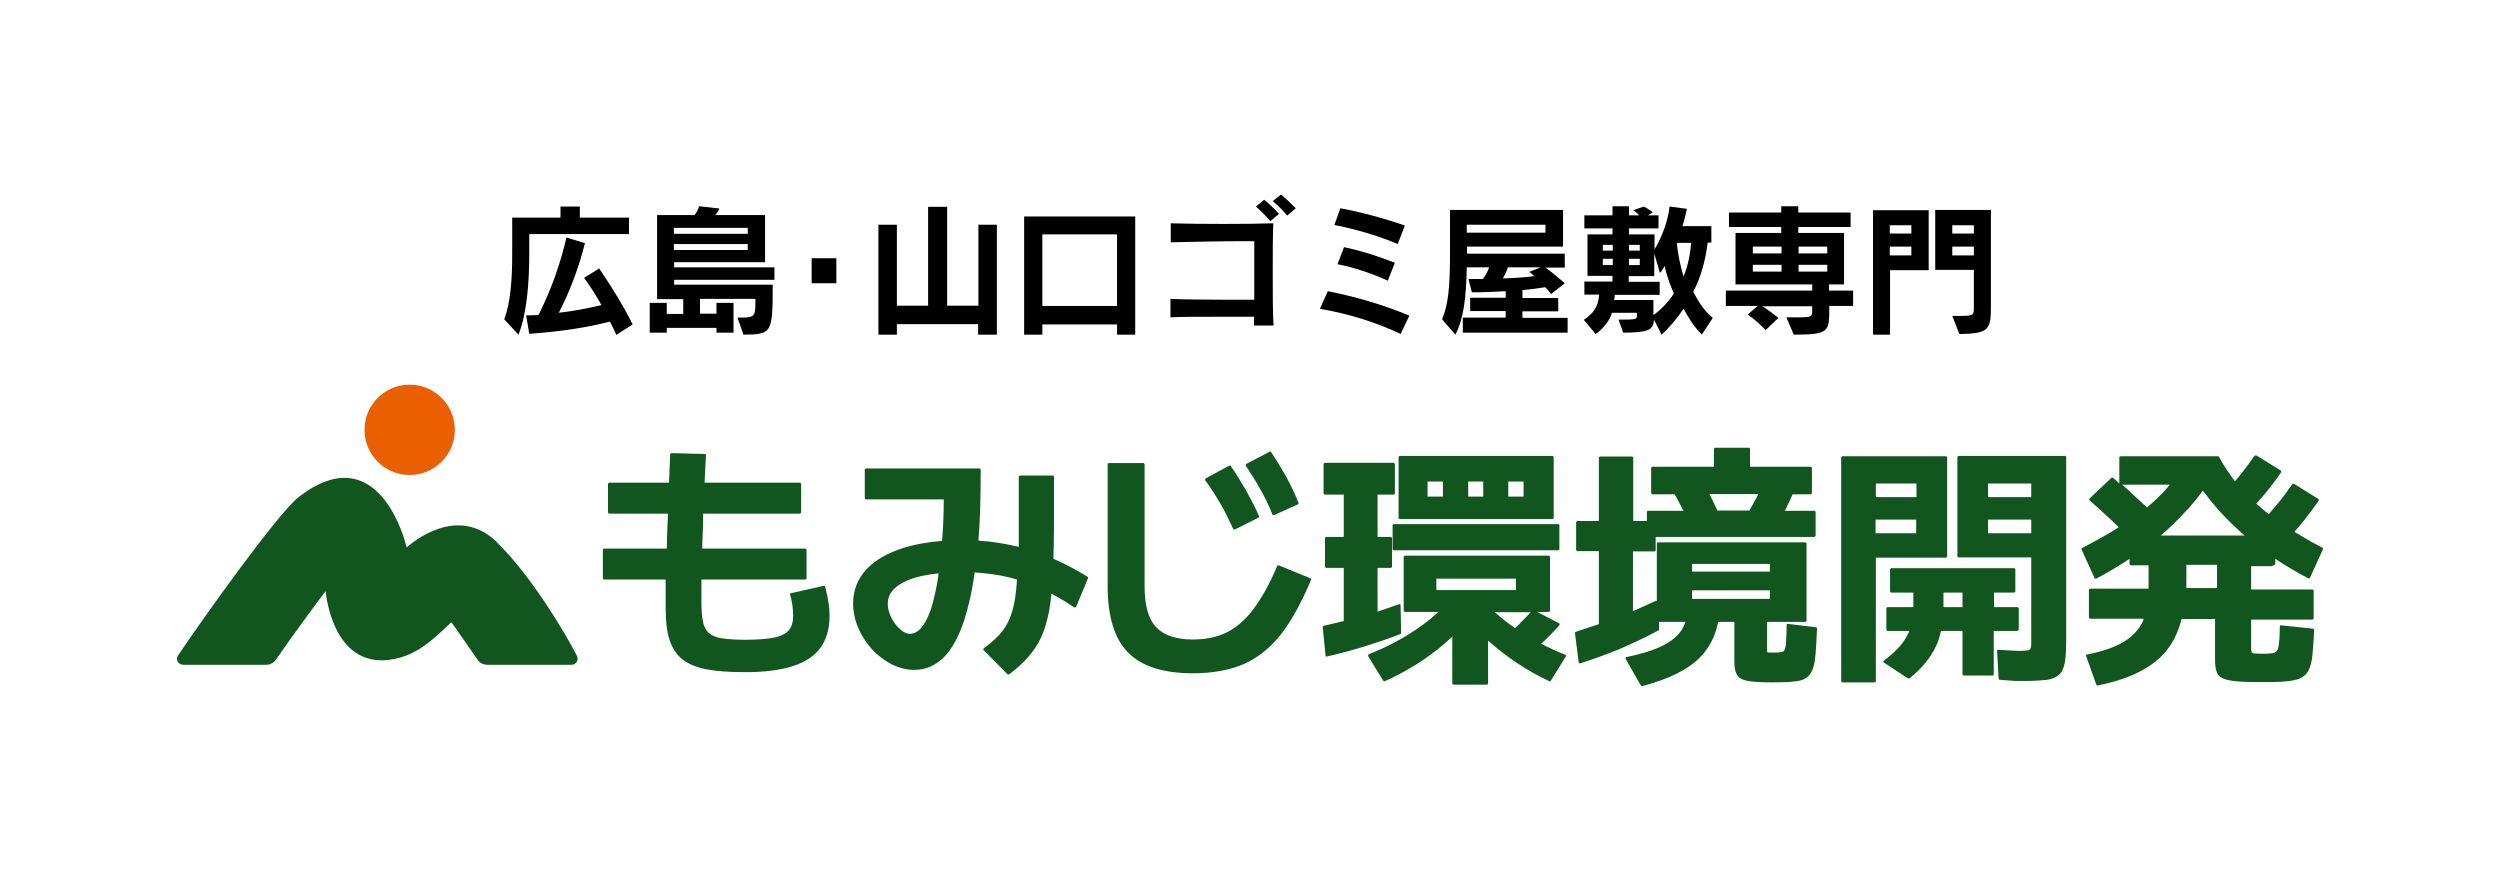
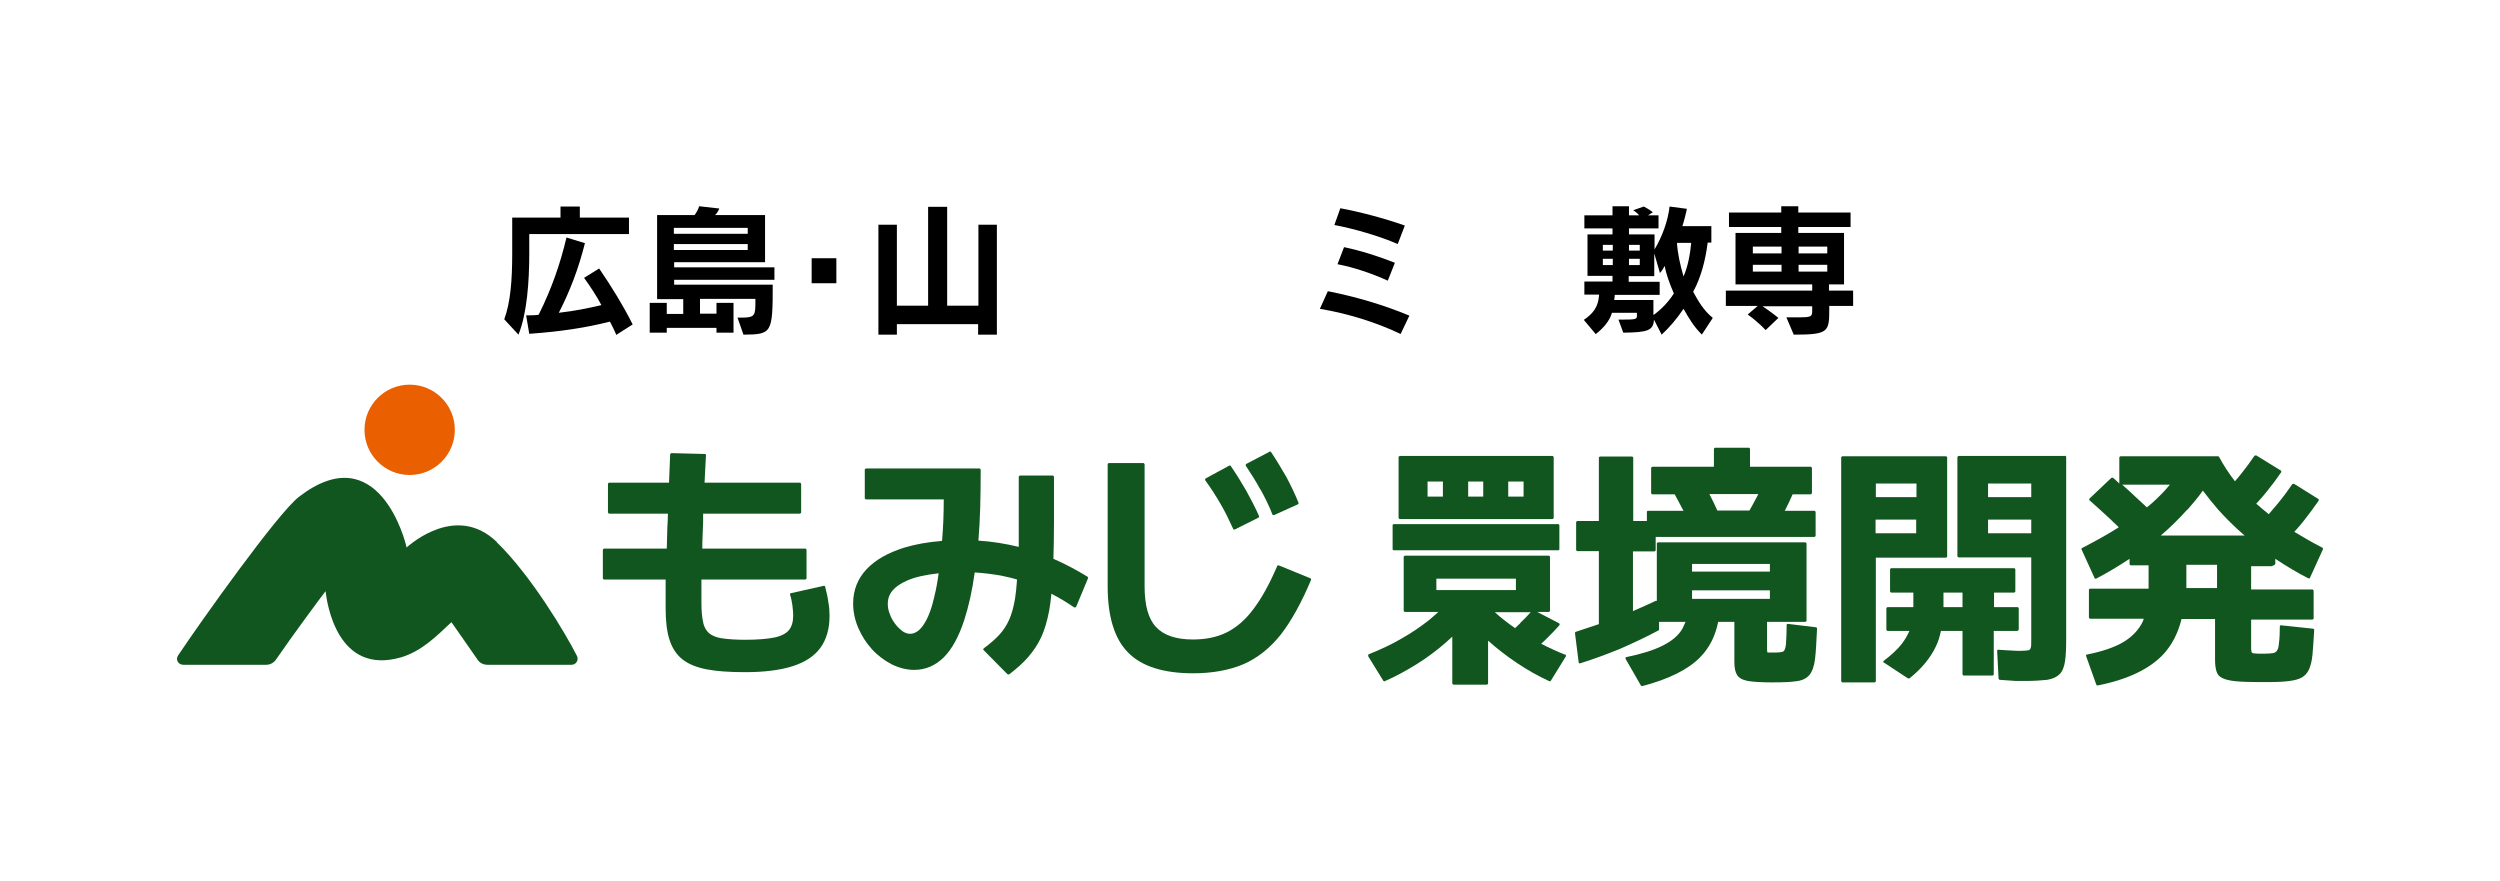
<svg xmlns="http://www.w3.org/2000/svg" id="_レイヤー_2" width="88" height="31" viewBox="0 0 88 31">
  <defs>
    <style>.cls-1{fill:#000;}.cls-1,.cls-2,.cls-3,.cls-4{stroke-width:0px;}.cls-2{fill:#ea6000;}.cls-3{fill:#10561e;}.cls-4{fill:#fff;}</style>
  </defs>
  <g id="_レイヤー_1-2">
    <rect class="cls-4" width="88" height="31" />
    <path class="cls-3" d="M29.05,20.65s-.03-.04-.05-.03l-1.16.26s-.02,0-.03.02,0,.02,0,.03c.03.09.06.21.08.36.02.15.03.28.03.38,0,.21-.05.39-.15.51-.1.12-.27.21-.51.26-.25.05-.59.08-1.03.08-.33,0-.61-.02-.81-.05-.2-.03-.35-.09-.46-.18-.1-.09-.18-.22-.21-.39-.04-.17-.06-.4-.06-.69,0-.17,0-.39,0-.68v-.13h3.66s.04-.02.04-.04v-1.01s-.02-.04-.04-.04h-3.63c0-.3.02-.6.03-.93,0-.06,0-.13,0-.19v-.11h3.41s.04-.02.04-.04v-1.01s-.02-.04-.04-.04h-3.36c.02-.34.03-.66.05-.97,0-.01,0-.02-.01-.03s-.02-.01-.03-.01l-1.18-.03s-.04.02-.04.04c-.01.32-.03.66-.04,1h-2.11s-.04.02-.04.04v1.01s.02.04.04.04h2.07c0,.16-.01.33-.02.49,0,.26-.02.5-.02.74h-2.21s-.04.02-.04.04v1.01s.02.04.04.04h2.17c0,.14,0,.26,0,.38,0,.28,0,.49,0,.63,0,.44.04.8.13,1.09.09.29.24.53.45.7.21.17.5.29.86.36.36.07.82.1,1.36.1.67,0,1.23-.07,1.67-.21.44-.14.77-.36.98-.65.21-.29.32-.67.32-1.12,0-.16-.01-.31-.04-.47-.02-.16-.06-.35-.12-.58Z" />
    <path class="cls-3" d="M37.08,19.68c.01-.38.02-.79.02-1.24v-1.66s-.02-.04-.04-.04h-1.16s-.04.02-.04.04v1.6c0,.31,0,.61,0,.87-.46-.11-.93-.19-1.42-.22.06-.72.08-1.53.08-2.41v-.09s-.02-.04-.04-.04h-4s-.04.02-.04.04v1.01s.02.04.04.04h2.74c0,.52-.02,1.01-.06,1.46-.5.04-.95.12-1.34.24-.57.18-1.01.43-1.32.76-.31.33-.47.74-.47,1.2,0,.29.06.58.18.86.12.28.28.53.48.75.2.22.44.4.69.53.26.13.53.2.8.2.4,0,.74-.15,1.04-.44.29-.29.53-.73.72-1.31.15-.46.28-1.02.37-1.68.32.02.63.06.92.11.19.04.38.08.57.14-.02.26-.04.48-.07.67-.05.3-.12.55-.21.75-.09.2-.21.38-.35.53-.14.15-.32.31-.54.47,0,0-.02.02-.02.03,0,.01,0,.02.01.03l.84.85s.02.01.03.01c0,0,.02,0,.03,0,.26-.2.49-.4.67-.61.18-.21.34-.44.46-.7.12-.26.21-.57.28-.93.03-.18.06-.38.08-.6.27.14.54.3.8.48.01,0,.02,0,.04,0,.01,0,.02-.01.03-.02l.42-1.01s0-.04-.02-.05c-.39-.24-.79-.45-1.2-.63ZM32.89,21c-.1.44-.23.77-.38.99-.14.21-.3.32-.48.32-.08,0-.17-.03-.26-.09-.09-.07-.18-.15-.26-.26-.08-.11-.15-.22-.19-.35-.05-.12-.07-.24-.07-.36,0-.35.22-.61.67-.81.29-.13.67-.21,1.12-.26-.04.3-.09.58-.15.81Z" />
    <path class="cls-3" d="M46.11,20.35l-1.1-.45s-.05,0-.05.02c-.27.63-.55,1.14-.84,1.52-.28.38-.6.65-.94.82-.34.17-.74.25-1.19.25-.6,0-1.03-.15-1.3-.44-.27-.29-.4-.77-.4-1.43v-4.3s-.02-.04-.04-.04h-1.22s-.04.02-.04.04v4.3c0,1.06.24,1.85.72,2.33.48.49,1.25.73,2.29.73.68,0,1.27-.11,1.77-.32.5-.22.94-.57,1.32-1.05.37-.48.73-1.13,1.06-1.92,0-.02,0-.05-.02-.05Z" />
    <path class="cls-3" d="M42.97,17.75c.16.27.3.57.44.87,0,.01.01.02.02.02,0,0,0,0,.01,0,0,0,.01,0,.02,0l.84-.42s.03-.03.02-.05c-.14-.32-.3-.62-.46-.91-.16-.28-.34-.57-.54-.86-.01-.02-.04-.02-.05-.01l-.83.45s-.02.02-.02.03,0,.02,0,.03c.21.29.39.57.55.85Z" />
    <path class="cls-3" d="M44.37,17.23c.15.27.3.57.42.88,0,.01.01.02.02.02,0,0,.01,0,.02,0,0,0,.01,0,.02,0l.84-.38s.03-.03.02-.05c-.13-.32-.28-.63-.43-.91-.16-.28-.34-.58-.54-.88-.01-.02-.04-.02-.05-.01l-.82.43s-.02.02-.02.03c0,.01,0,.02,0,.03.19.29.37.57.52.85Z" />
    <rect class="cls-3" x="49.02" y="18.45" width="5.87" height=".92" rx=".04" ry=".04" />
    <path class="cls-3" d="M49.27,18.27h5.38s.04-.02.04-.04v-2.14s-.02-.04-.04-.04h-5.38s-.04.02-.04.04v2.14s.02.04.04.04ZM53.63,16.95v.53h-.54v-.53h.54ZM52.21,16.95v.53h-.53v-.53h.53ZM50.79,16.95v.53h-.54v-.53h.54Z" />
    <path class="cls-3" d="M55.08,23.04c-.28-.11-.56-.24-.83-.38.08-.07.15-.14.22-.21.15-.15.29-.29.42-.44,0,0,.01-.02.01-.04,0-.01-.01-.02-.02-.03l-.77-.4h.41s.04-.02.04-.04v-1.9s-.02-.04-.04-.04h-5.07s-.04.02-.04.04v1.9s.02.04.04.04h1.18c-.1.09-.21.19-.32.28-.29.23-.61.45-.98.66-.36.21-.75.39-1.15.55-.01,0-.02.01-.02.03,0,.01,0,.02,0,.04l.53.86s.03.03.05.02c.39-.17.77-.38,1.14-.61.37-.23.71-.49,1.02-.76.07-.06.14-.13.22-.2v1.65s.02.04.04.04h1.18s.04-.02.04-.04v-1.51c.31.28.65.54,1.02.79.37.25.75.46,1.14.64.02,0,.04,0,.05-.02l.53-.86s0-.02,0-.03c0-.01-.01-.02-.02-.03ZM53.36,20.37v.4h-2.8v-.4h2.8ZM53.52,21.93c-.06.06-.13.12-.19.18-.14-.1-.27-.19-.38-.28-.12-.09-.23-.19-.33-.28h1.26c-.11.12-.23.25-.37.38Z" />
-     <path class="cls-3" d="M49.32,22.28l-.02-.98s0-.03-.02-.03c-.01,0-.03,0-.04,0-.23.08-.48.17-.75.26v-1.54h.47s.04-.02.04-.04v-1.01s-.02-.04-.04-.04h-.47v-1.49h.57s.04-.02.04-.04v-1.04s-.02-.04-.04-.04h-2.43s-.04.02-.04.04v1.04s.02.04.04.04h.67v1.49h-.62s-.04.02-.04.04v1.01s.02.04.04.04h.62v1.87c-.25.06-.49.12-.71.17-.02,0-.03.02-.03.04l.1,1.01s0,.02.02.03c0,0,.02,0,.02,0,0,0,0,0,0,0,.41-.09.85-.21,1.31-.35.46-.14.89-.29,1.28-.44.02,0,.03-.02.03-.04Z" />
    <path class="cls-3" d="M63.92,22.08l-.99-.12s-.02,0-.03.01c0,0-.01.02-.01.03,0,.25-.01.45-.02.59,0,.13-.03.23-.05.28-.02.05-.05.07-.1.08-.05.01-.13.02-.23.02-.11,0-.18,0-.23,0-.04,0-.05-.01-.05-.01,0-.01-.01-.04-.01-.11v-.96h1.35s.04-.02.04-.04v-2.72s-.02-.04-.04-.04h-5.19s-.04.02-.04.04v2.02s-.03,0-.04,0c-.25.12-.52.24-.8.36v-2.1h.76s.04-.02.04-.04v-.47h5.59s.04-.02.04-.04v-.84s-.02-.04-.04-.04h-1.05s.01-.02.02-.03c.09-.18.18-.36.26-.55h.64s.04-.02.04-.04v-.89s-.02-.04-.04-.04h-2.14v-.63s-.02-.04-.04-.04h-1.19s-.04.02-.04.04v.63h-2.17s-.04.02-.04.04v.89s.02.04.04.04h.79c.1.18.18.34.26.49.02.03.03.06.05.09h0s-1.25,0-1.25,0c-.02,0-.04.02-.04.04v.32h-.48v-2.23s-.02-.04-.04-.04h-1.13s-.04.02-.04.04v2.23h-.76s-.04.02-.04.04v.98s.02.04.04.04h.76v2.57c-.29.1-.56.19-.81.27-.02,0-.03.03-.03.05l.13,1.03s0,.02.02.03c0,0,.01,0,.02,0,0,0,0,0,.01,0,.45-.14.91-.31,1.38-.5.46-.2.93-.42,1.38-.66.01,0,.02-.02.02-.04v-.26s.93,0,.93,0c-.04.1-.08.18-.12.26-.14.23-.37.42-.69.58-.32.16-.74.29-1.27.4-.01,0-.02.01-.03.02,0,.01,0,.03,0,.04l.54.94s.02.02.04.02c0,0,0,0,.01,0,.92-.24,1.61-.58,2.03-1.01.33-.33.54-.75.64-1.25h.57v1.41c0,.2.03.35.09.45.06.11.19.18.38.22.18.03.47.05.85.05s.65-.01.85-.04c.21-.02.37-.1.47-.22.1-.12.17-.31.2-.57.03-.25.05-.61.07-1.07,0-.02-.02-.04-.04-.04ZM62.3,20.78v.3h-2.74v-.3h2.74ZM59.56,20.12v-.27h2.74v.27h-2.74ZM61.89,17.39s-.04.1-.07.14c-.07.13-.14.27-.24.44h-1.13c-.09-.2-.17-.37-.25-.52h0s-.02-.04-.03-.06h1.72,0Z" />
    <path class="cls-3" d="M68.54,19.59v-3.49s-.02-.04-.04-.04h-3.65s-.04.02-.04.04v7.88s.02.04.04.04h1.14s.04-.02.04-.04v-4.35h2.47s.04-.02.04-.04ZM67.45,18.29v.48h-1.43v-.48h1.43ZM66.03,17.5v-.48h1.43v.48h-1.43Z" />
    <path class="cls-3" d="M72.68,16.05h-3.74s-.04.02-.04.04v3.49s.02.04.04.04h2.56v2.92c0,.13,0,.22-.02.27-.01.04-.04.07-.08.08-.06.01-.16.02-.31.02-.05,0-.13,0-.26-.01-.13,0-.29-.02-.49-.03-.01,0-.02,0-.03.01,0,0-.01.02-.01.03l.05.98s.02.04.04.04c.24.02.43.03.57.04.14,0,.25,0,.33,0,.32,0,.58-.02.77-.04.19-.03.34-.1.44-.2.1-.1.16-.26.19-.46.03-.2.04-.47.04-.8v-6.39s-.02-.04-.04-.04ZM71.5,18.29v.48h-1.52v-.48h1.52ZM69.98,17.5v-.48h1.52v.48h-1.52Z" />
    <path class="cls-3" d="M71.06,22.17v-.76s-.02-.04-.04-.04h-.83v-.51h.71s.04-.02.04-.04v-.78s-.02-.04-.04-.04h-4.33s-.04.02-.04.04v.78s.02.04.04.04h.78v.51h-.91s-.04.02-.04.04v.76s.02.04.04.04h.77c-.07.16-.16.32-.28.47-.15.19-.36.38-.62.58-.01,0-.02.02-.02.03,0,.01,0,.03.02.03l.85.56s.02,0,.02,0c0,0,.02,0,.03,0,.43-.34.74-.72.93-1.12.08-.16.14-.35.18-.55h.76v1.53s.02.04.04.04h1.02s.04-.02.04-.04v-1.53h.83s.04-.02.04-.04ZM69.08,20.86v.51h-.67s0-.07,0-.11v-.4h.66Z" />
    <path class="cls-3" d="M80.05,19.89s.04-.02.04-.04v-.18c.38.25.77.49,1.17.69.01,0,.02,0,.03,0,.01,0,.02-.01.02-.02l.46-1.01s0-.04-.02-.05c-.35-.18-.68-.37-.99-.56.14-.15.25-.28.35-.41.18-.23.35-.46.51-.69,0,0,0-.02,0-.03,0-.01,0-.02-.02-.03l-.85-.53s-.04,0-.06.01c-.15.22-.31.44-.5.67-.1.12-.2.24-.33.39-.15-.12-.3-.25-.44-.37.15-.16.27-.3.38-.44.18-.22.35-.45.5-.67,0,0,0-.02,0-.03,0-.01,0-.02-.02-.03l-.86-.53s-.04,0-.06.01c-.15.22-.31.44-.48.65-.07.09-.14.17-.21.25-.21-.27-.4-.56-.56-.86,0-.01-.02-.02-.04-.02h-3.43s-.04.02-.04.04v.92c-.07-.07-.15-.14-.22-.2-.02-.01-.04-.01-.06,0l-.77.73s-.01.02-.01.03c0,.01,0,.02.01.03.25.22.49.44.74.67.07.07.14.14.21.2l.08.08c-.37.24-.81.48-1.29.73-.02.01-.03.03-.02.05l.46,1.01s.01.02.02.02c.01,0,.02,0,.03,0,.41-.21.8-.45,1.18-.7v.19s.02.04.04.04h.63v.82h-2.06s-.04.02-.04.04v.98s.02.04.04.04h1.89s-.02.06-.03.09c-.14.29-.36.53-.67.72-.31.19-.75.34-1.3.45-.01,0-.02,0-.03.02,0,.01,0,.02,0,.03l.36,1.01s.02.03.04.03c0,0,0,0,0,0,1.07-.21,1.85-.59,2.33-1.11.3-.33.51-.74.63-1.23h1.18v1.46c0,.15.02.28.05.38.03.11.1.19.21.24.1.05.26.09.47.11.2.02.49.03.84.03s.65,0,.87-.02c.23-.02.41-.05.55-.11.14-.06.24-.16.31-.3.06-.13.11-.31.13-.54.02-.23.04-.52.06-.87,0-.02-.02-.04-.04-.04l-1.13-.12s-.02,0-.03.01c0,0-.01.02-.01.03,0,.25-.01.44-.03.58-.01.13-.03.22-.07.27-.03.05-.08.08-.14.09-.07.01-.18.02-.32.02-.16,0-.27,0-.34-.01-.05,0-.08-.02-.09-.04-.01-.03-.02-.08-.02-.14v-1.01h2.16s.04-.02.04-.04v-.98s-.02-.04-.04-.04h-2.16v-.82h.73ZM76.96,20.7v-.82h1.08v.82h-1.08ZM77,17.94c.19-.22.38-.44.54-.67.17.22.35.45.54.67.28.31.59.62.93.91h-2.95c.34-.29.65-.6.93-.91ZM76.38,17.06c-.07.08-.13.15-.19.22-.18.19-.38.39-.62.58-.14-.13-.28-.26-.42-.39-.15-.14-.3-.28-.45-.41h1.68Z" />
    <path class="cls-3" d="M17.49,19.08c-1.4-1.35-2.99.03-3.18.19-.03-.2-.99-3.94-3.79-1.78-.74.57-3.47,4.41-4.25,5.58-.1.14,0,.33.18.33h2.92c.14,0,.27-.07.35-.19.56-.82,1.62-2.25,1.74-2.4.05.44.42,2.97,2.65,2.33.72-.21,1.25-.74,1.78-1.24.02.03.5.71.92,1.32.08.12.21.18.35.18h2.96c.16,0,.26-.17.19-.31-.4-.79-1.62-2.84-2.83-4.01Z" />
    <circle class="cls-2" cx="14.42" cy="15.13" r="1.59" />
    <path class="cls-1" d="M18.63,8.24v.7c0,.97-.08,2.1-.38,2.84l-.5-.54c.22-.6.28-1.38.28-2.32v-1.26h1.7v-.39h.68v.39h1.73v.58h-3.51ZM21.69,11.78c-.06-.15-.14-.3-.22-.46-.82.21-1.71.35-2.84.43l-.11-.65c.14,0,.31,0,.44-.02.46-.92.77-1.82.98-2.72l.65.2c-.23.91-.53,1.69-.92,2.45.59-.07.98-.15,1.5-.27-.17-.32-.38-.64-.61-.96l.53-.33c.45.66.85,1.31,1.18,1.97l-.58.37Z" />
    <path class="cls-1" d="M23.73,9.84v.18h3.47c0,1.72-.03,1.75-1.03,1.76l-.21-.6h.15c.47,0,.48-.08.48-.57v-.09h-1.95v.52h.58v-.38h.6v1.05h-.6v-.17h-1.75v.17h-.6v-1.05h.6v.39h.58v-.52h-.92v-2.96h1.32c.06-.08.13-.2.16-.31l.71.08s-.05.14-.15.23h1.76v1.66h-3.2v.18h3.53v.44h-3.53ZM26.32,8.02h-2.6v.21h2.6v-.21ZM26.32,8.59h-2.6v.21h2.6v-.21Z" />
    <path class="cls-1" d="M28.57,9.97v-.88h.87v.88h-.87Z" />
    <path class="cls-1" d="M34.43,11.78v-.37h-2.86v.37h-.65v-3.87h.65v2.85h1.1v-3.48h.67v3.48h1.1v-2.85h.65v3.87h-.65Z" />
-     <path class="cls-1" d="M39.32,11.78v-.36h-2.63v.36h-.64v-4.16h3.91v4.16h-.64ZM39.32,8.25h-2.63v2.52h2.63v-2.52Z" />
-     <path class="cls-1" d="M44.14,11.45c0-.09,0-.19,0-.3-.39,0-.89,0-1.38,0-.61,0-1.2,0-1.56.02v-.65c.41.02,1.14.03,1.85.03.4,0,.78,0,1.1,0,0-.5,0-1.05,0-1.52v-.54c-.11,0-.26,0-.42,0-.72,0-1.8.02-2.52.04v-.67c.95.03,2.79.03,3.61,0-.02.45-.02,1.12-.02,1.78,0,.71,0,1.41.03,1.82h-.71ZM44.72,7.79c-.15-.18-.33-.36-.51-.52l.29-.24c.18.15.37.33.52.5l-.31.26ZM45.31,7.59c-.15-.18-.31-.35-.51-.51l.29-.23c.19.15.36.32.52.48l-.3.26Z" />
    <path class="cls-1" d="M49.31,11.76c-.82-.39-1.79-.71-2.85-.89l.28-.62c1.01.2,1.98.49,2.87.86l-.31.65ZM49.2,8.59c-.64-.28-1.54-.54-2.23-.67l.21-.59c.65.12,1.54.35,2.27.61l-.25.65ZM48.85,9.88c-.55-.25-1.19-.47-1.77-.58l.23-.6c.58.12,1.21.32,1.79.55l-.25.63Z" />
-     <path class="cls-1" d="M51.49,11.7v-.52h1.51v-.23h-1.25v-.47h1.25v-.23c-.33.02-.77.04-1.19.04l-.12-.47c.19,0,.34,0,.51,0,.09-.12.18-.29.22-.41h-.79c-.02,1.07-.11,1.81-.4,2.37l-.47-.54c.22-.52.28-1.13.28-2.32v-1.53h3.98v1.29h-3.38v.25h3.44v.49h-.68c.16.11.43.33.68.55l-.48.38c-.08-.1-.13-.17-.21-.24-.25.04-.54.08-.8.1v.28h1.26v.47h-1.26v.23h1.59v.52h-3.69ZM54.4,7.91h-2.77v.28h2.77v-.28ZM53.08,9.41c-.04.12-.12.29-.18.39.43-.01.82-.04,1.11-.08-.04-.04-.12-.1-.18-.15l.4-.16h-1.16Z" />
    <path class="cls-1" d="M59.91,11.78c-.29-.28-.46-.58-.65-.91-.24.36-.51.67-.77.91l-.27-.53c-.02.39-.23.45-1.08.46l-.17-.46c.56,0,.65,0,.65-.12v-.12h-.88c-.08.29-.31.55-.57.75l-.42-.5c.32-.22.51-.44.54-.89h-.52v-.46h.99v-.2h-.88v-1.46h.88v-.21h-.99v-.46h.99v-.32h.58v.32h.36c-.08-.1-.21-.18-.21-.18l.37-.13s.17.08.32.2l-.17.11h.37v.46h-1.04v.21h.9v.53c.27-.45.47-1,.53-1.51l.61.08c-.03.15-.1.43-.16.61h1.02v.58h-.13c-.07.58-.23,1.22-.51,1.73.18.33.36.65.69.92l-.38.58ZM56.77,8.62h-.35v.2h.35v-.2ZM56.77,9.11h-.35v.22h.35v-.22ZM58.61,9.33c-.09.19-.18.28-.18.28l-.2-.69v.8h-.9v.2h1.09v.46h-1.58s-.01.14-.02.18h1.38v.53c.27-.19.53-.46.72-.76-.16-.37-.27-.68-.33-.99ZM57.72,8.62h-.38v.2h.38v-.2ZM57.72,9.11h-.38v.22h.38v-.22ZM59.03,8.55c.02.36.11.77.23,1.18.16-.35.24-.84.27-1.18h-.49Z" />
    <path class="cls-1" d="M64.39,10.78v.1c0,.8-.02.9-1.25.9l-.26-.61h.44c.47,0,.47-.03.47-.28h0v-.11h-1.75c.25.16.56.41.56.41l-.45.43s-.23-.26-.63-.55l.35-.3h-1.12v-.54h3.04v-.22h-2.7v-1.81h1.61v-.21h-1.84v-.51h1.84v-.22h.6v.22h1.84v.51h-1.84v.21h1.61v1.81h-.53v.22h.85v.54h-.85ZM62.71,8.68h-1.01v.24h1.01v-.24ZM62.71,9.32h-1.01v.24h1.01v-.24ZM64.32,8.68h-1.01v.24h1.01v-.24ZM64.32,9.32h-1.01v.24h1.01v-.24Z" />
-     <path class="cls-1" d="M66.53,9.5v2.28h-.6v-4.38h1.96v2.11h-1.36ZM67.28,7.93h-.76v.29h.76v-.29ZM67.28,8.68h-.76v.31h.76v-.31ZM68.97,11.76l-.25-.64h.26c.48,0,.5-.02.5-.29v-1.33h-1.36v-2.11h1.96v3.32c0,.88-.02,1.03-1.11,1.05ZM69.48,7.93h-.76v.29h.76v-.29ZM69.48,8.68h-.76v.31h.76v-.31Z" />
  </g>
</svg>